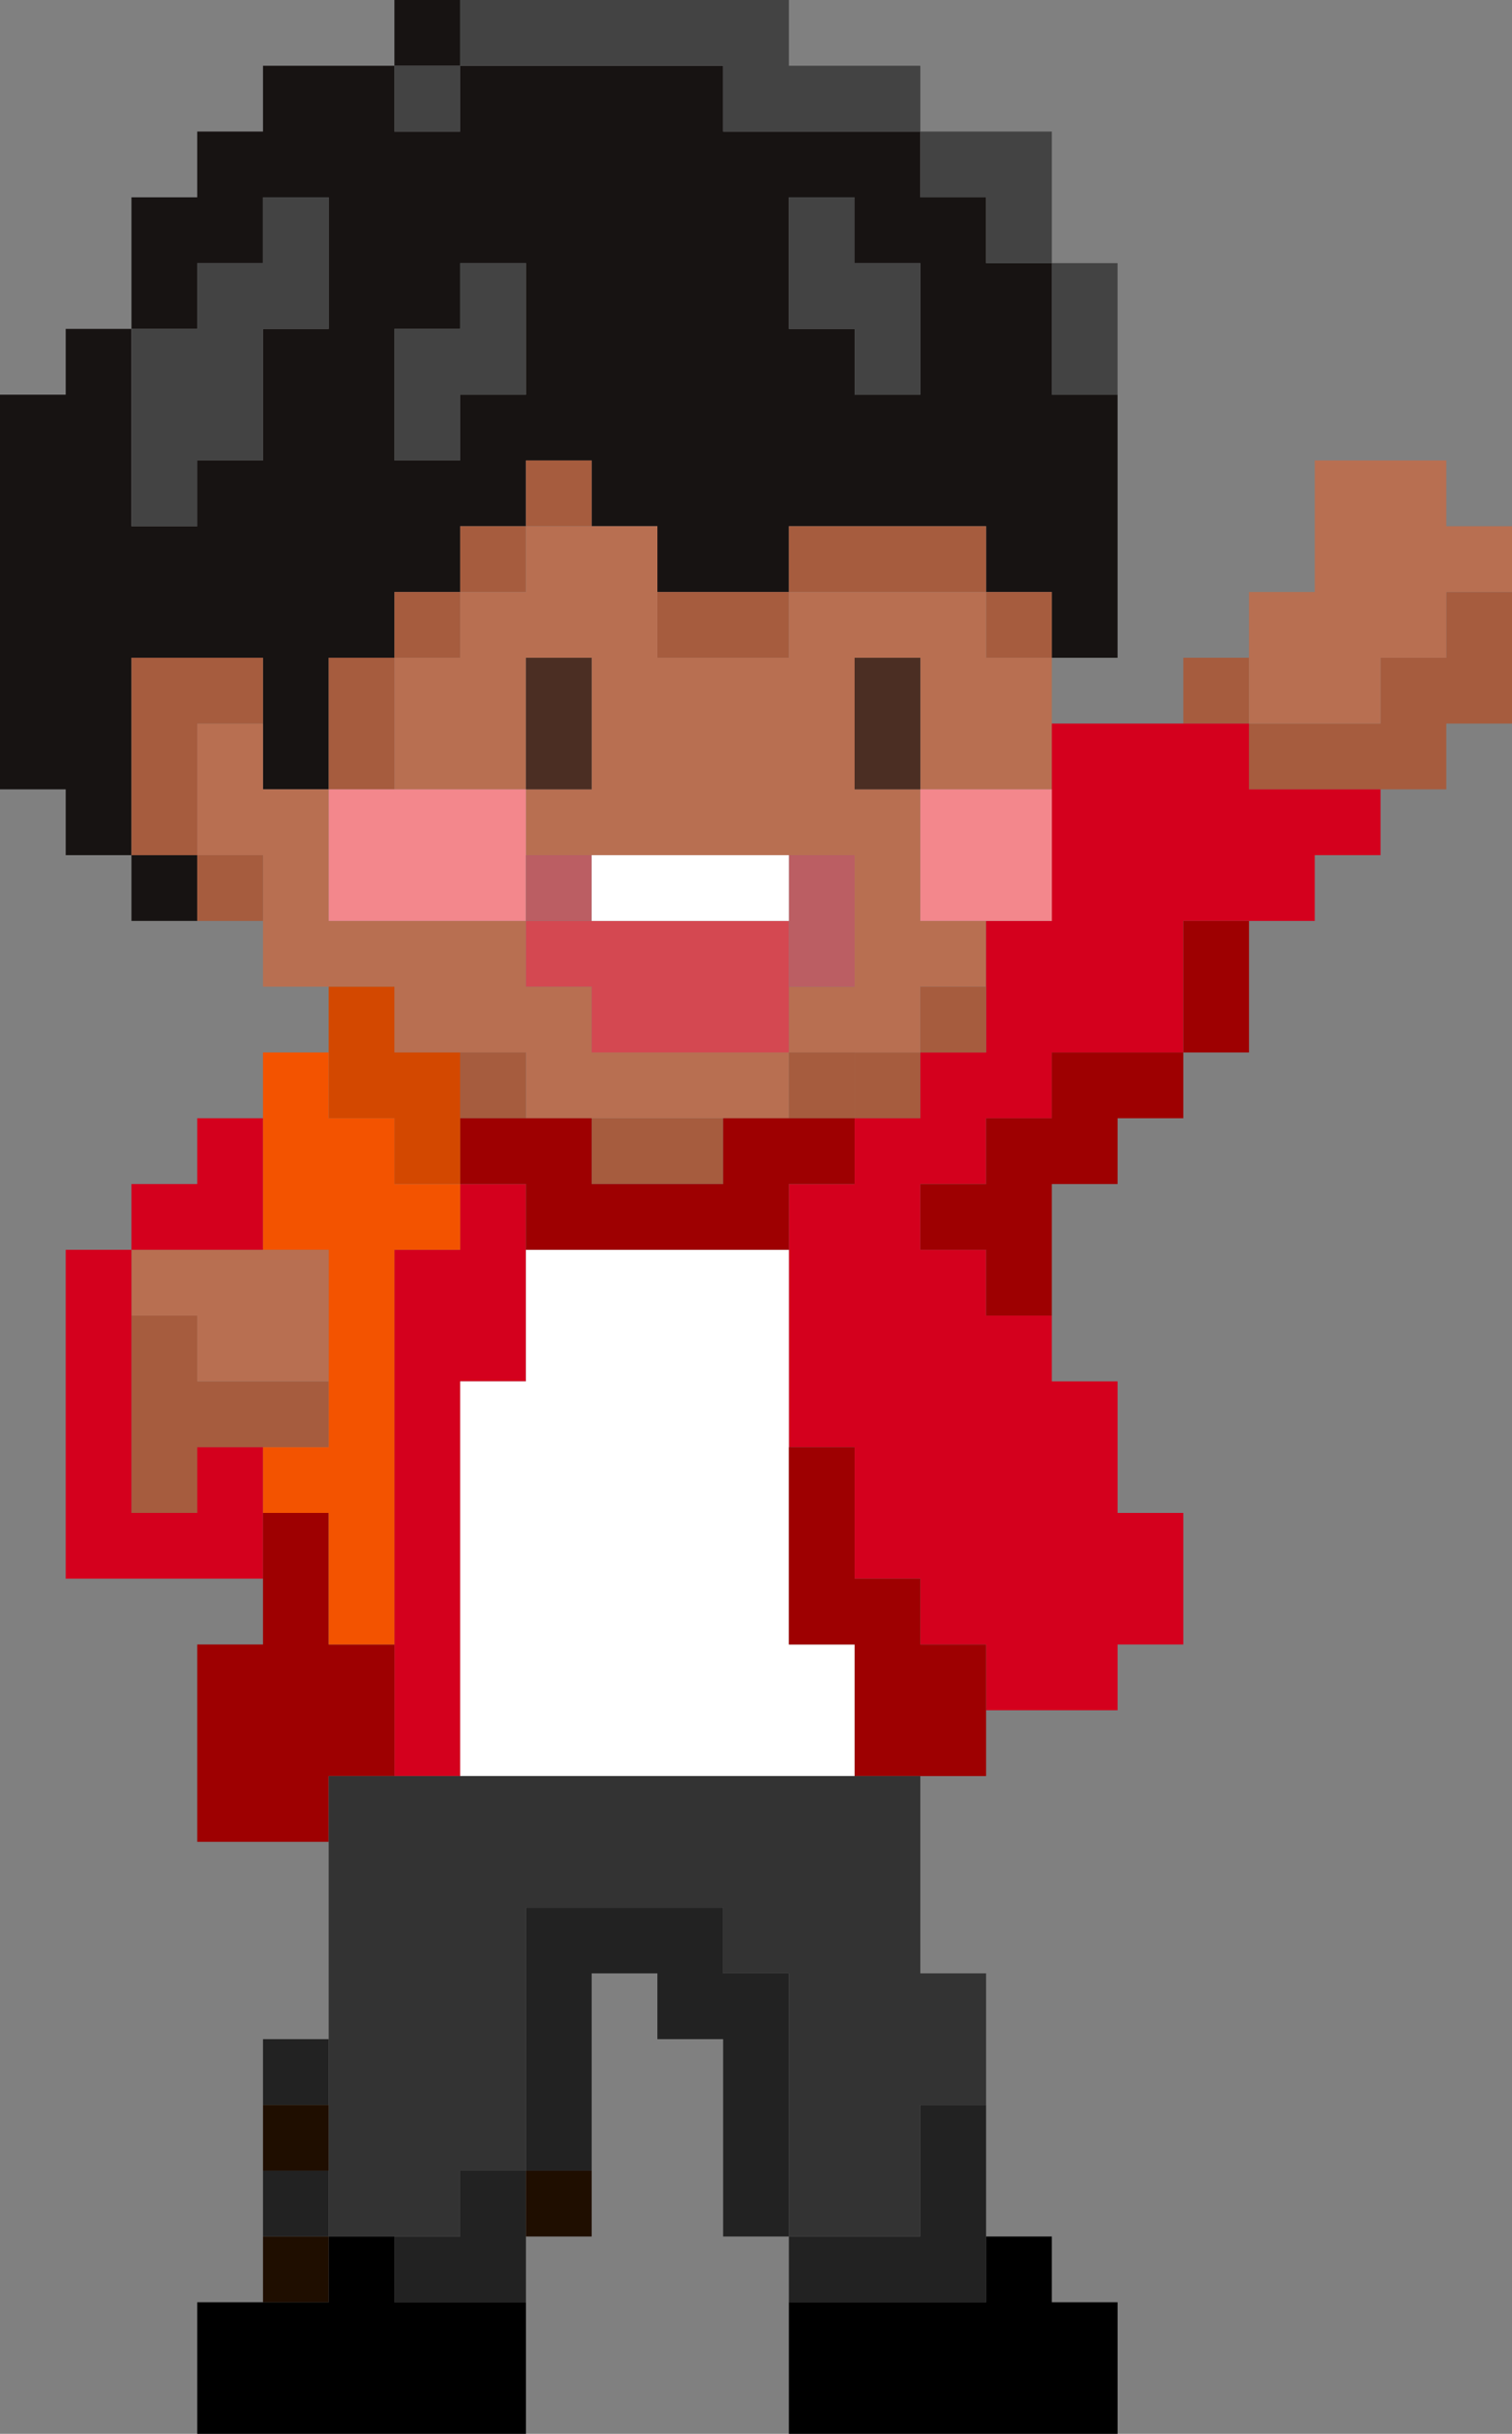
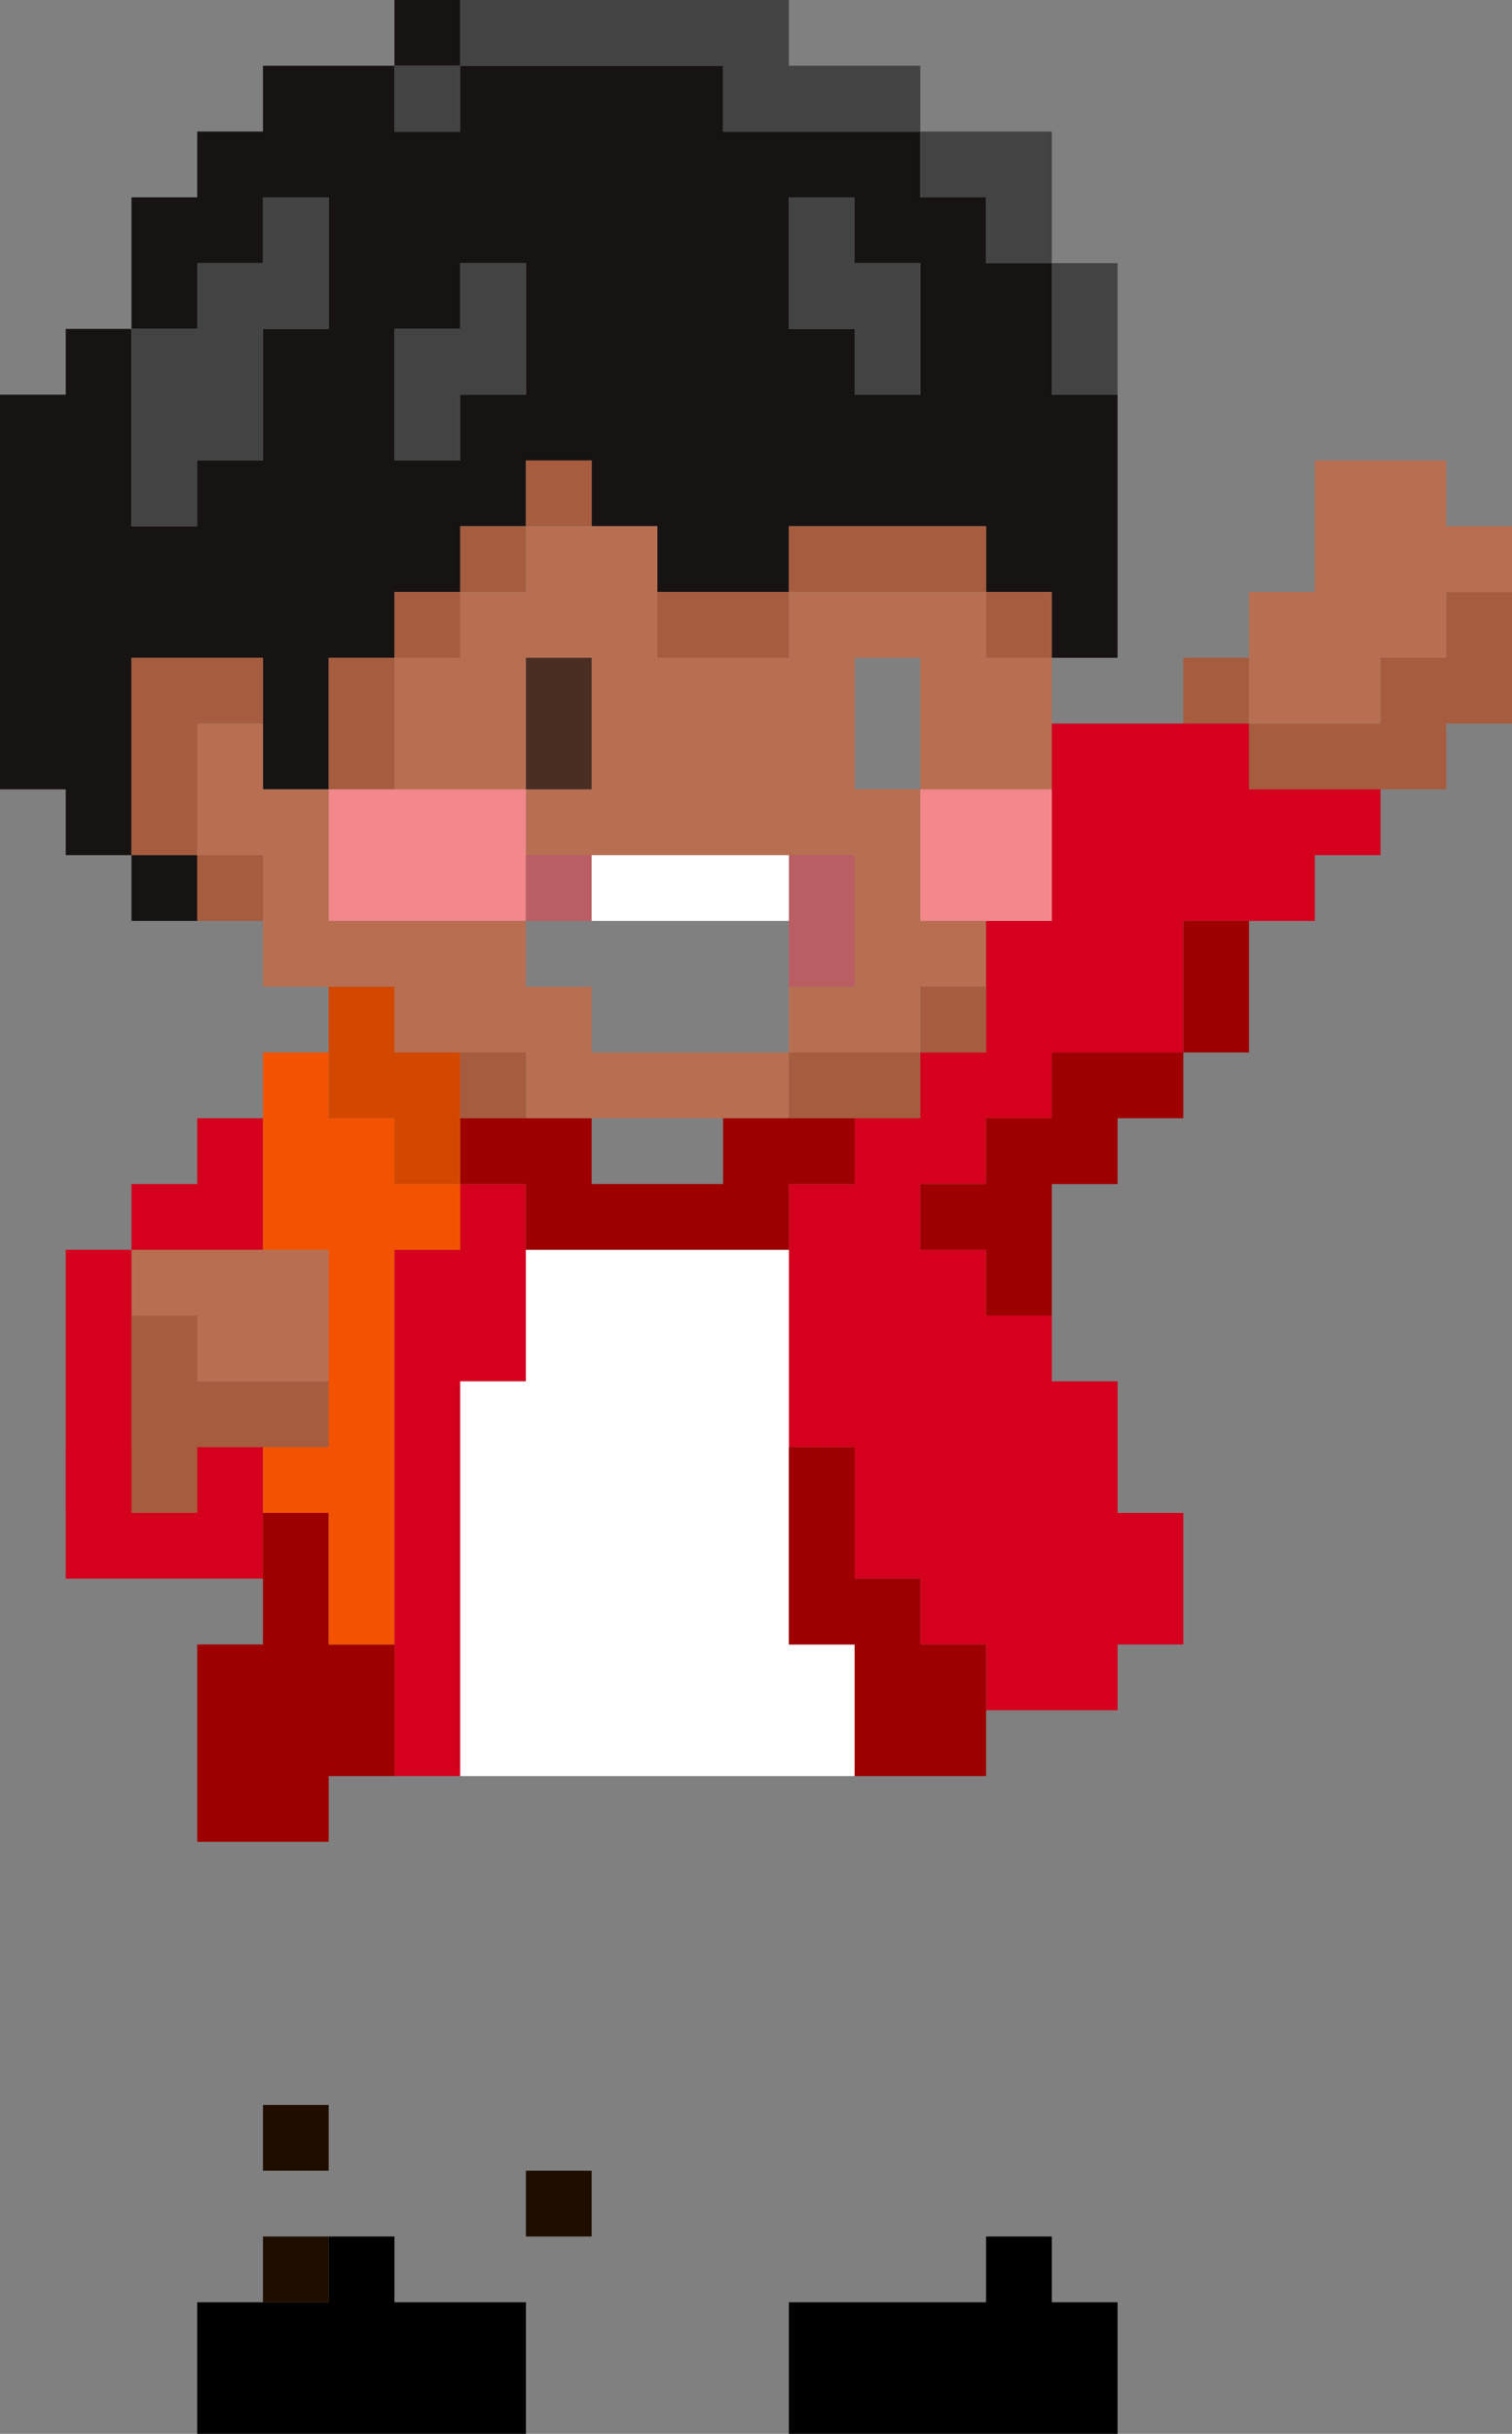
<svg xmlns="http://www.w3.org/2000/svg" version="1.1" viewBox="0 0 69 111">
  <rect x="0" y="0" width="69" height="111" fill="#808080" stroke="none" />
  <defs>
    <style>
      .cls-1 {
        fill: none;
      }

      .cls-2 {
        fill: #f35300;
      }

      .cls-3 {
        fill: #4b2e23;
      }

      .cls-4 {
        fill: #d34800;
      }

      .cls-5 {
        fill: #d44851;
      }

      .cls-6 {
        fill: #b86f51;
      }

      .cls-7 {
        fill: #a65c3e;
      }

      .cls-8 {
        fill: #f3878c;
      }

      .cls-9 {
        fill: #fff;
      }

      .cls-10 {
        fill: #d4001d;
      }

      .cls-11 {
        fill: #1f0e00;
      }

      .cls-12 {
        fill: #171312;
      }

      .cls-13 {
        fill: #bb5e63;
      }

      .cls-14 {
        fill: #333;
      }

      .cls-15 {
        clip-path: url(#clippath);
      }

      .cls-16 {
        fill: #222;
      }

      .cls-17 {
        fill: #434343;
      }

      .cls-18 {
        fill: #9e0001;
      }
    </style>
    <clipPath id="clippath">
      <polygon class="cls-1" points="66 21 60 21 60 27 57 27 57 30 54 30 54 33 48 33 48 30 51 30 51 18 51 12 48 12 48 6 42 6 42 3 36 3 36 0 21 0 18 0 18 3 12 3 12 6 9 6 9 9 6 9 6 15 3 15 3 18 0 18 0 36 3 36 3 39 6 39 6 42 9 42 12 42 12 45 15 45 15 48 12 48 12 51 9 51 9 54 6 54 6 57 3 57 3 72 12 72 12 75 9 75 9 84 15 84 15 87 15 93 12 93 12 96 12 99 12 102 12 105 9 105 9 111 24 111 24 105 24 102 27 102 27 99 27 90 30 90 30 93 33 93 33 102 36 102 36 105 36 111 51 111 51 105 48 105 48 102 45 102 45 96 45 90 42 90 42 81 45 81 45 78 51 78 51 75 54 75 54 69 51 69 51 63 48 63 48 60 48 54 51 54 51 51 54 51 54 48 57 48 57 42 60 42 60 39 63 39 63 36 66 36 66 33 69 33 69 27 69 24 66 24 66 21" />
    </clipPath>
  </defs>
  <g>
    <g id="Layer_1">
      <g class="cls-15">
        <path class="cls-12" d="M9,42h-3v-3h-3v-3H0v-18h3v-3h3v9h3v-3h3v-6h3v-6h-3v3h-3v3h-3v-6h3v-3h3v-3h6v3h3v-3h-3V0h3v3h12v3h9v3h3v3h3v6h3v12h-3v-3h-3v-3h-9v3h-6v-3h-3v-3h-3v3h-3v3h-3v3h-3v6h-3v-6h-6v9h3v3ZM18,21h3v-3h3v-6h-3v3h-3v6ZM39,18h3v-6h-3v-3h-3v6h3v3Z" />
        <path class="cls-17" d="M9,24h-3v-9h3v-3h3v-3h3v6h-3v6h-3v3ZM21,21h-3v-6h3v-3h3v6h-3v3ZM51,18h-3v-6h-3v-3h-3v-3h-9v-3h-12V0h15v3h6v3h6v6h3v6ZM42,18h-3v-3h-3v-6h3v3h3v6ZM21,6h-3v-3h3v3Z" />
-         <path class="cls-7" d="M9,69h-3v-9h3v3h6v3h-6v3ZM33,54h-6v-3h6v3ZM42,51h-3v-3h3v3ZM66,36h-9v-3h-3v-3h3v3h6v-3h3v-3h3v6h-3v3ZM18,36h-3v-6h3v6ZM48,30h-3v-3h-9v-3h9v3h3v3ZM36,30h-6v-3h6v3ZM21,30h-3v-3h3v3ZM24,27h-3v-3h3v3ZM27,24h-3v-3h3v3Z" />
+         <path class="cls-7" d="M9,69h-3v-9h3v3h6v3h-6v3Zh-6v-3h6v3ZM42,51h-3v-3h3v3ZM66,36h-9v-3h-3v-3h3v3h6v-3h3v-3h3v6h-3v3ZM18,36h-3v-6h3v6ZM48,30h-3v-3h-9v-3h9v3h3v3ZM36,30h-6v-3h6v3ZM21,30h-3v-3h3v3ZM24,27h-3v-3h3v3ZM27,24h-3v-3h3v3Z" />
        <path class="cls-6" d="M15,63h-6v-3h-3v-3h9v6ZM36,51h-12v-3h-6v-3h-6v-6h-3v-6h3v3h3v6h9v3h3v3h9v3ZM42,48h-6v-3h3v-6h-15v-3h-6v-6h3v-3h3v-3h6v6h6v-3h9v3h3v6h-6v-6h-3v6h3v6h3v3h-3v3ZM24,36h3v-6h-3v6ZM63,33h-6v-6h3v-6h6v3h3v3h-3v3h-3v3Z" />
        <polygon class="cls-7" points="9 39 6 39 6 30 12 30 12 33 9 33 9 39" />
-         <rect class="cls-3" x="39" y="30" width="3" height="6" />
        <rect class="cls-3" x="24" y="30" width="3" height="6" />
        <g>
          <polygon class="cls-10" points="9 54 6 54 6 57 12 57 12 51 9 51 9 54" />
          <polygon class="cls-10" points="3 72 12 72 12 66 9 66 9 69 6 69 6 57 3 57 3 72" />
          <polygon class="cls-10" points="21 57 18 57 18 81 21 81 21 63 24 63 24 54 21 54 21 57" />
          <polygon class="cls-10" points="57 36 57 33 48 33 48 42 45 42 45 48 42 48 42 51 39 51 39 54 36 54 36 57 36 60 36 66 39 66 39 72 42 72 42 75 45 75 45 78 51 78 51 75 54 75 54 69 51 69 51 63 48 63 48 60 45 60 45 57 42 57 42 54 45 54 45 51 48 51 48 48 54 48 54 42 60 42 60 39 63 39 63 36 57 36" />
        </g>
        <rect class="cls-8" x="42" y="36" width="6" height="6" />
        <rect class="cls-8" x="15" y="36" width="9" height="6" />
-         <polygon class="cls-5" points="36 48 27 48 27 45 24 45 24 42 36 42 36 48" />
        <path class="cls-7" d="M39,51h-3v-3h3v3ZM24,51h-3v-3h3v3ZM45,48h-3v-3h3v3ZM12,42h-3v-3h3v3Z" />
        <rect class="cls-13" x="36" y="39" width="3" height="6" />
        <rect class="cls-13" x="24" y="39" width="3" height="3" />
        <polygon class="cls-9" points="36 75 36 57 30 57 27 57 24 57 24 63 21 63 21 81 39 81 39 75 36 75" />
        <rect class="cls-9" x="27" y="39" width="9" height="3" />
        <path class="cls-18" d="M15,84h-6v-9h3v-6h3v6h3v6h-3v3ZM45,81h-6v-6h-3v-9h3v6h3v3h3v6ZM48,60h-3v-3h-3v-3h3v-3h3v-3h6v3h-3v3h-3v6ZM36,57h-12v-3h-3v-3h6v3h6v-3h6v3h-3v3ZM57,48h-3v-6h3v6Z" />
        <polygon class="cls-4" points="21 54 18 54 18 51 15 51 15 45 18 45 18 48 21 48 21 54" />
        <polygon class="cls-2" points="18 75 15 75 15 69 12 69 12 66 15 66 15 57 12 57 12 48 15 48 15 51 18 51 18 54 21 54 21 57 18 57 18 75" />
-         <polygon class="cls-14" points="42 90 42 81 30 81 27 81 15 81 15 84 15 87 15 102 21 102 21 99 24 99 24 87 33 87 33 90 36 90 36 102 42 102 42 96 45 96 45 90 42 90" />
-         <path class="cls-16" d="M45,105h-9v-3h-3v-9h-3v-3h-3v9h-3v-12h9v3h3v12h6v-6h3v9ZM24,105h-6v-3h3v-3h3v6ZM15,102h-3v-3h3v3ZM15,96h-3v-3h3v3Z" />
        <rect class="cls-11" x="12" y="102" width="3" height="3" />
        <rect class="cls-11" x="24" y="99" width="3" height="3" />
        <rect class="cls-11" x="12" y="96" width="3" height="3" />
        <polygon points="51 111 36 111 36 105 45 105 45 102 48 102 48 105 51 105 51 111" />
        <polygon points="24 111 9 111 9 105 15 105 15 102 18 102 18 105 24 105 24 111" />
      </g>
    </g>
  </g>
</svg>